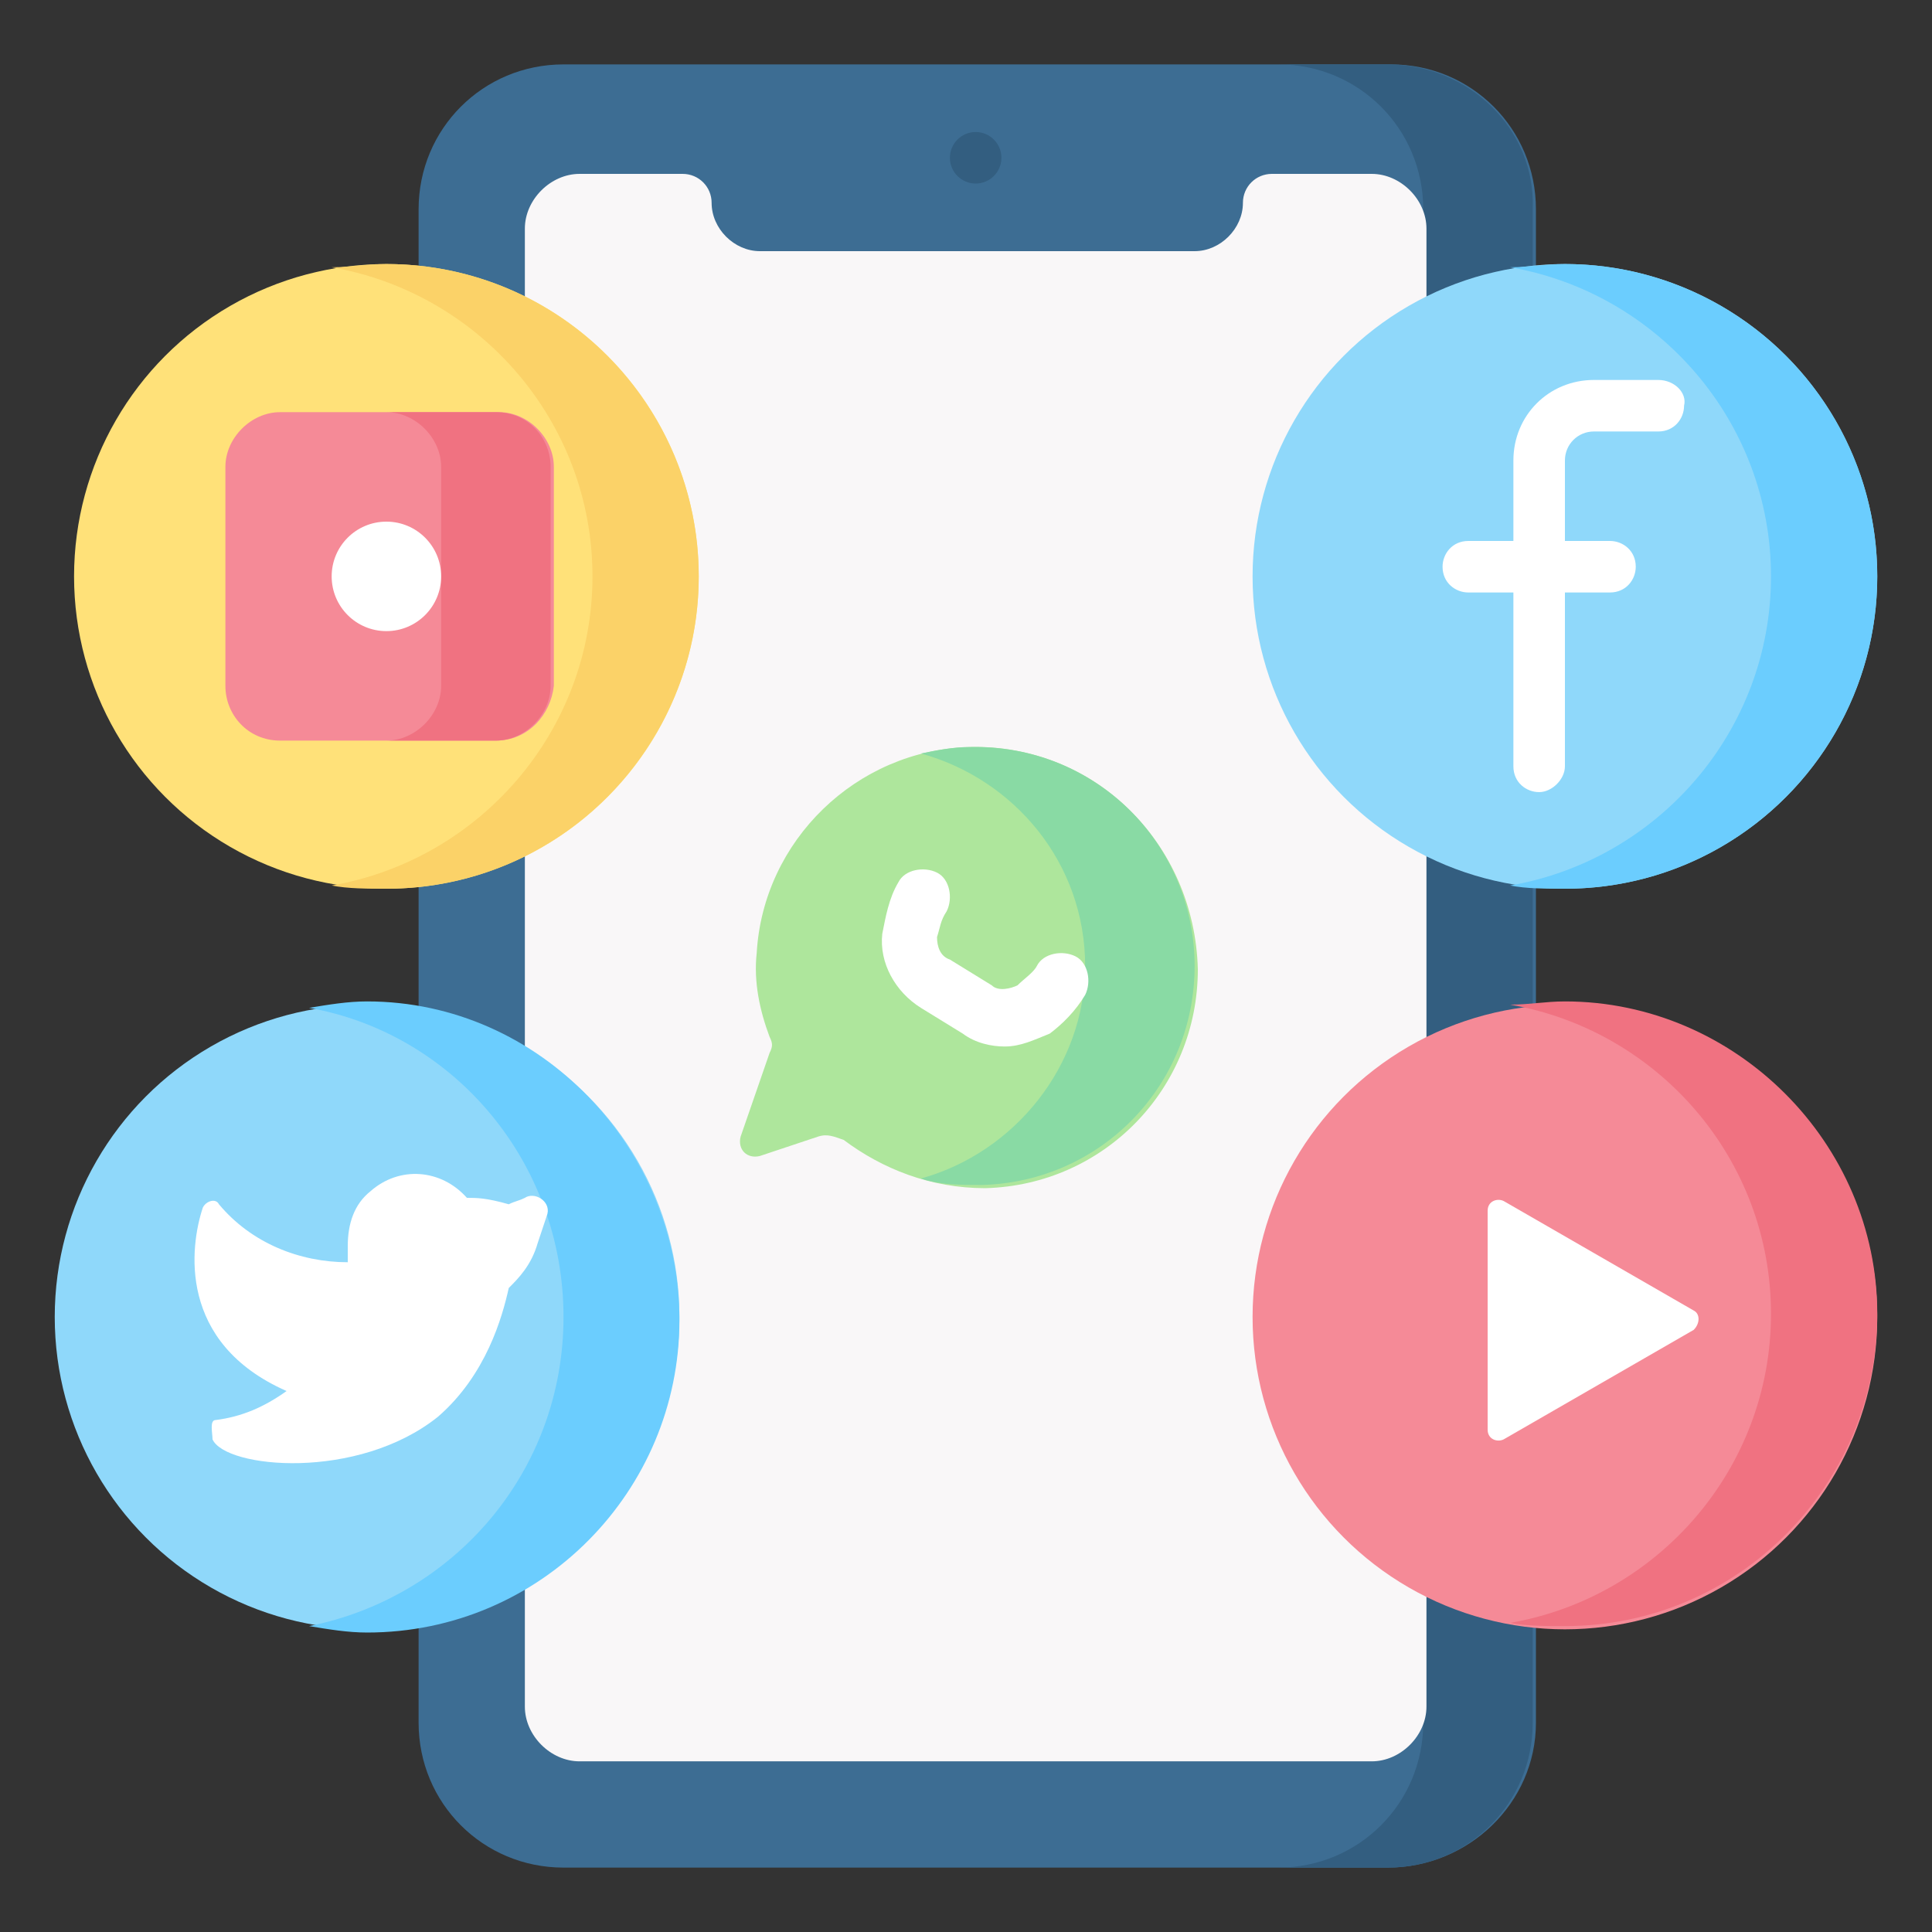
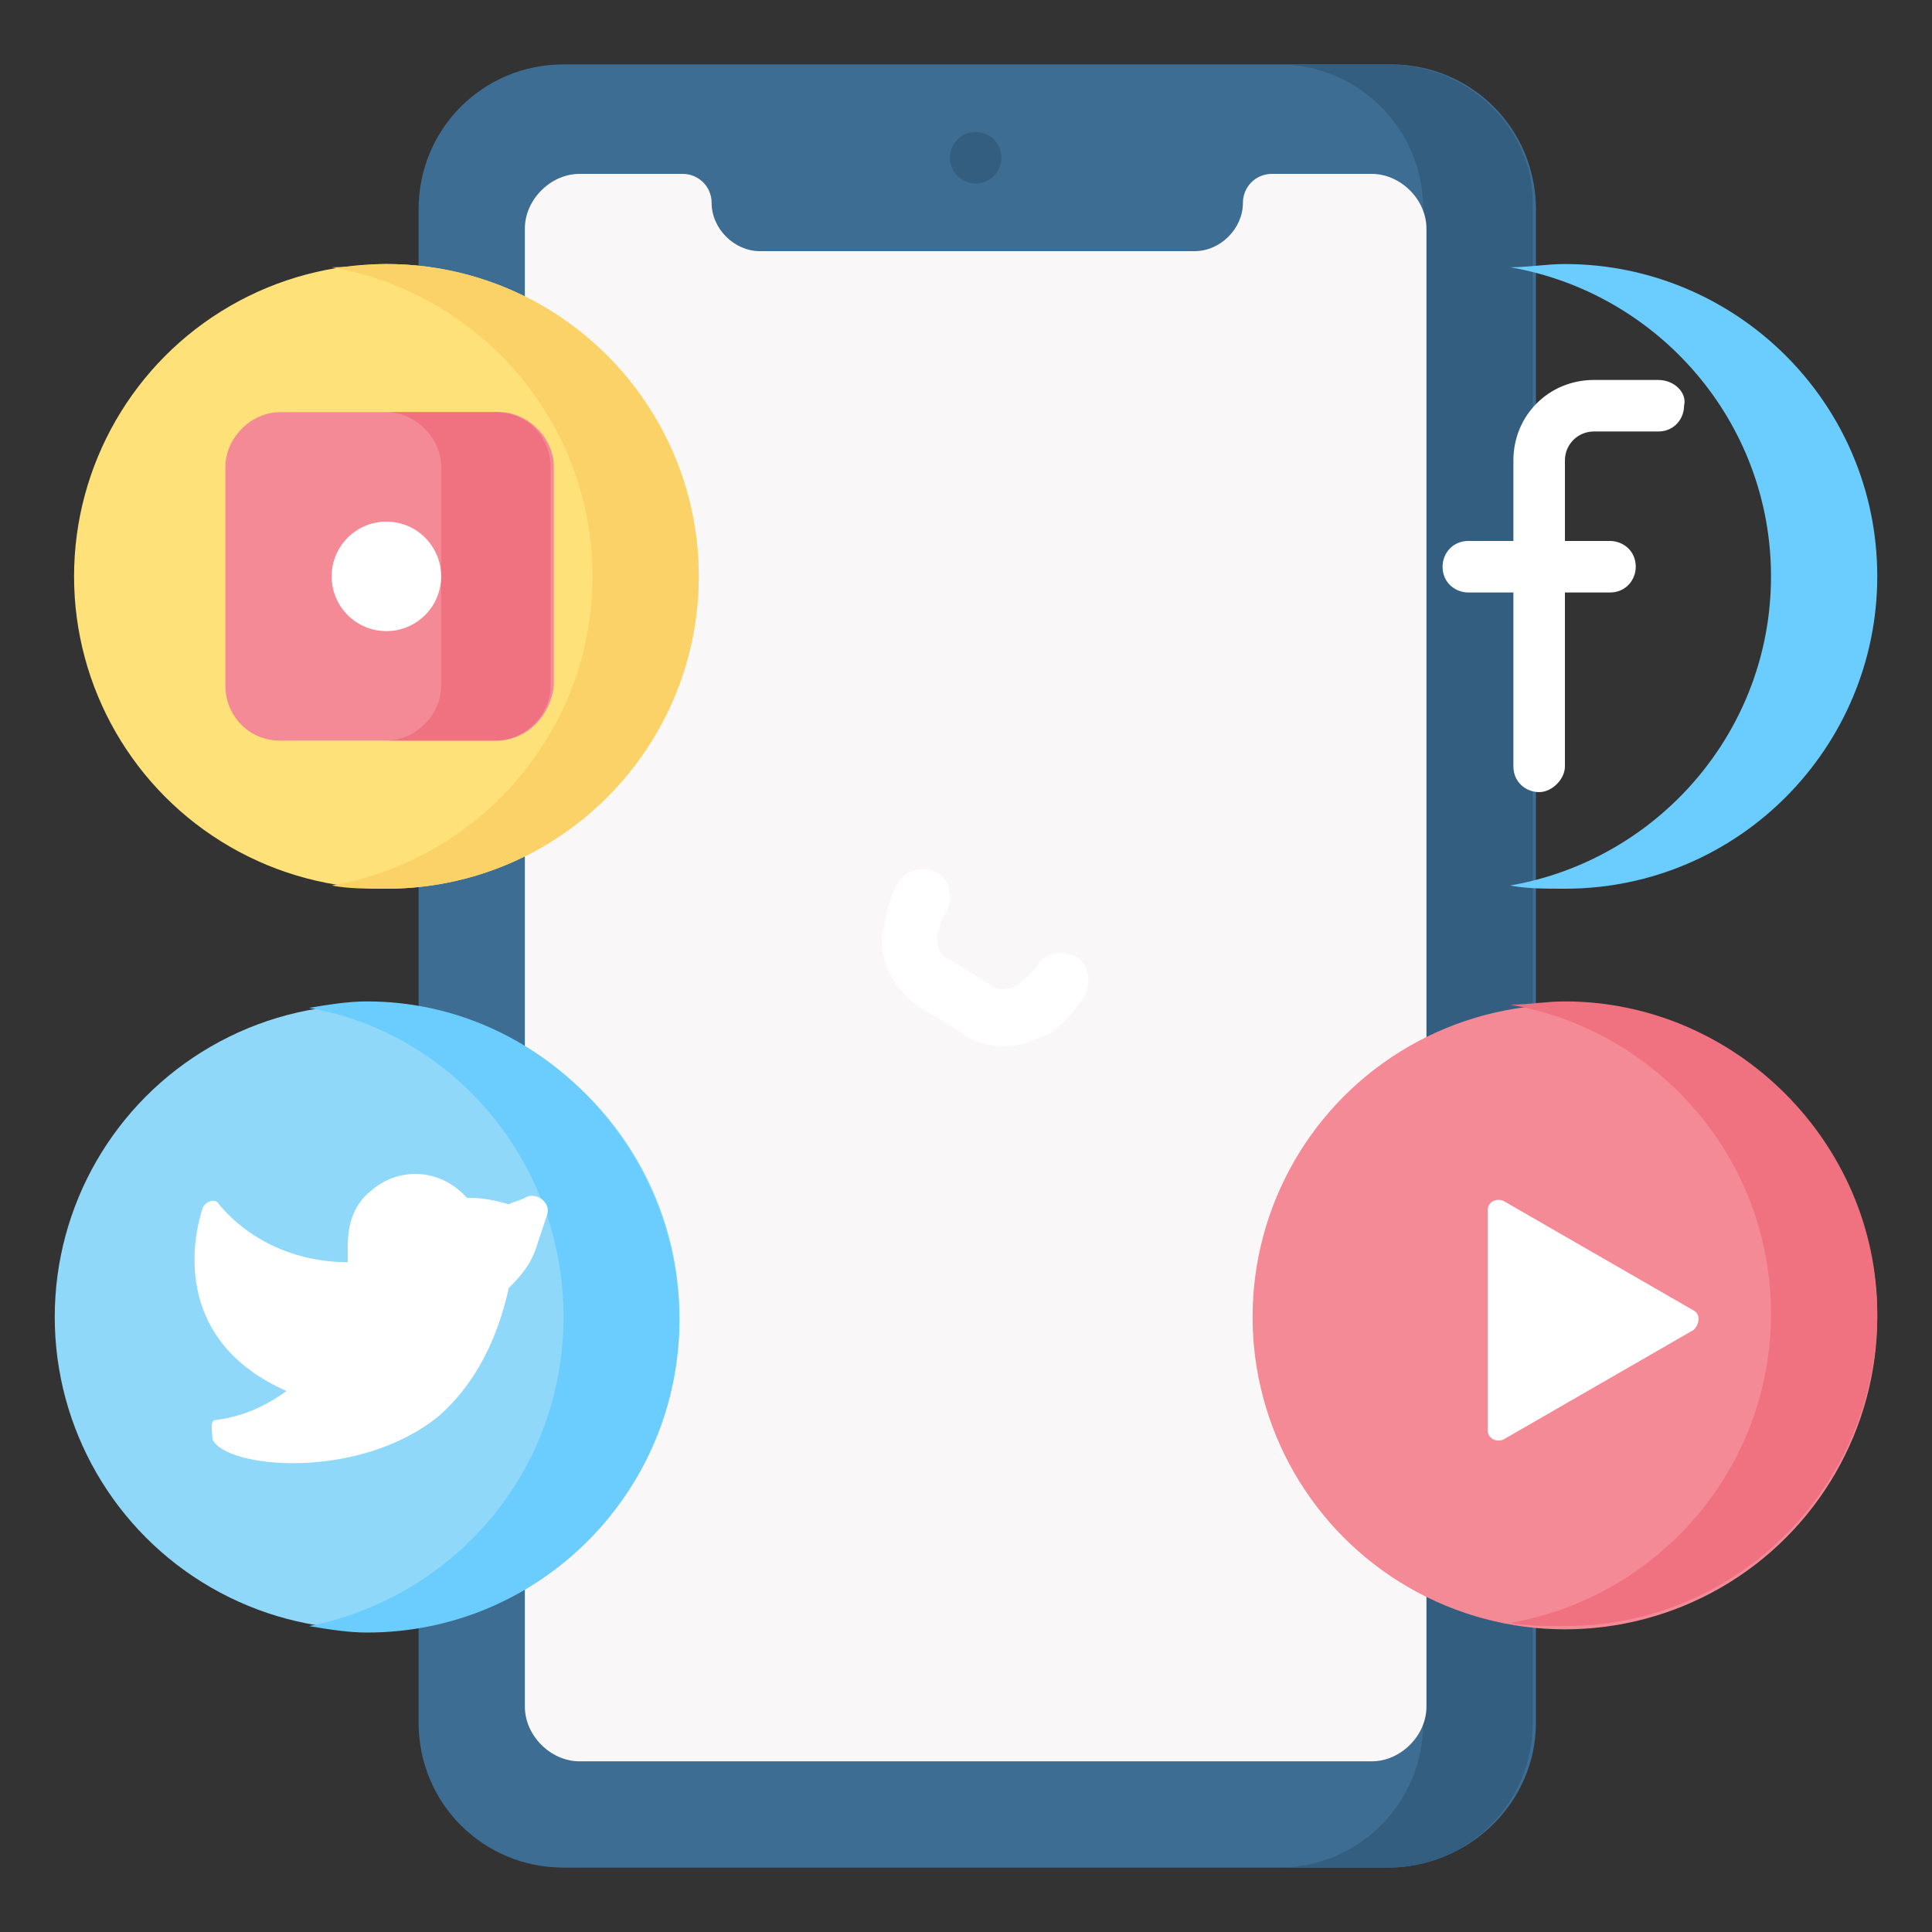
<svg xmlns="http://www.w3.org/2000/svg" version="1.1" id="Capa_1" x="0px" y="0px" width="60px" height="60px" viewBox="0 0 60 60" style="enable-background:new 0 0 60 60;" xml:space="preserve">
  <rect x="0" y="0" width="60" height="60" fill="#333333" stroke="none" />
  <style type="text/css">
	.st0{fill:#3D6D93;}
	.st1{fill:#335E80;}
	.st2{fill:#F9F7F8;}
	.st3{fill:#FFE179;}
	.st4{fill:#FBD268;}
	.st5{fill:#F58A97;}
	.st6{fill:#F07281;}
	.st7{fill:#FFFFFF;}
	.st8{fill:#8FD8FA;}
	.st9{fill:#6BCDFE;}
	.st10{fill:#AEE69C;}
	.st11{fill:#89DAA4;}
</style>
  <g>
    <g>
      <g>
        <g>
          <g>
            <g>
              <path class="st0" d="M43.1,58H17.5C15,58,13,56,13,53.5v-47C13,4,15,2,17.5,2h25.7c2.5,0,4.5,2,4.5,4.5v47        C47.7,56,45.6,58,43.1,58z" />
              <path class="st1" d="M43.1,2h-3.4c2.5,0,4.5,2,4.5,4.5v47c0,2.5-2,4.5-4.5,4.5h3.4c2.5,0,4.5-2,4.5-4.5v-47        C47.7,4,45.6,2,43.1,2z" />
              <path class="st2" d="M38.6,6.3c0,0.8-0.7,1.5-1.5,1.5H23.6c-0.8,0-1.5-0.7-1.5-1.5c0-0.5-0.4-0.9-0.9-0.9H18        c-0.9,0-1.7,0.8-1.7,1.7v45.9c0,0.9,0.8,1.7,1.7,1.7h24.6c0.9,0,1.7-0.8,1.7-1.7V7.1c0-0.9-0.8-1.7-1.7-1.7h-3.1        C39,5.4,38.6,5.8,38.6,6.3z" />
            </g>
            <circle class="st1" cx="30.3" cy="4.9" r="0.8" />
          </g>
        </g>
      </g>
    </g>
    <g>
      <g>
        <circle class="st3" cx="12" cy="17.9" r="9.7" />
        <path class="st4" d="M12,8.2c-0.6,0-1.1,0.1-1.7,0.1c4.6,0.8,8.1,4.8,8.1,9.6s-3.5,8.8-8.1,9.6c0.5,0.1,1.1,0.1,1.7,0.1     c5.4,0,9.7-4.4,9.7-9.7S17.4,8.2,12,8.2z" />
      </g>
      <g>
        <path class="st5" d="M15.4,23H8.7C7.7,23,7,22.2,7,21.3v-6.8c0-0.9,0.8-1.7,1.7-1.7h6.8c0.9,0,1.7,0.8,1.7,1.7v6.8     C17.1,22.2,16.4,23,15.4,23z" />
        <path class="st6" d="M15.4,12.8H12c0.9,0,1.7,0.8,1.7,1.7v6.8c0,0.9-0.8,1.7-1.7,1.7h3.4c0.9,0,1.7-0.8,1.7-1.7v-6.8     C17.1,13.6,16.4,12.8,15.4,12.8z" />
        <circle class="st7" cx="12" cy="17.9" r="1.7" />
      </g>
    </g>
    <g>
      <g>
        <circle class="st8" cx="11.4" cy="40.9" r="9.7" />
        <path class="st9" d="M11.4,31.1c-0.6,0-1.2,0.1-1.8,0.2c4.5,0.8,7.9,4.8,7.9,9.6c0,4.8-3.4,8.7-7.9,9.6c0.6,0.1,1.2,0.2,1.8,0.2     c5.4,0,9.7-4.4,9.7-9.7S16.8,31.1,11.4,31.1L11.4,31.1z" />
      </g>
      <g id="Shape_2_">
        <path class="st7" d="M14.5,37.2c-0.8-0.9-2.1-1-3-0.2c-0.5,0.4-0.7,1-0.7,1.7v0.5c-1.5,0-3-0.6-4-1.8c-0.1-0.2-0.4-0.1-0.5,0.1     c-0.4,1.2-0.8,4.2,2.6,5.7c-0.7,0.5-1.4,0.8-2.2,0.9c-0.2,0-0.1,0.4-0.1,0.6c0.4,0.9,4.5,1.3,7-0.7c1.5-1.3,2-3.1,2.2-4     c0.3-0.3,0.7-0.7,0.9-1.4c0.1-0.3,0.2-0.6,0.3-0.9c0.1-0.4-0.4-0.7-0.7-0.5c-0.2,0.1-0.3,0.1-0.5,0.2     C15.1,37.2,14.8,37.2,14.5,37.2L14.5,37.2z" />
      </g>
    </g>
    <g>
      <g>
        <circle class="st5" cx="48.6" cy="40.9" r="9.7" />
        <path class="st6" d="M48.6,31.1c-0.6,0-1.1,0.1-1.7,0.1c4.6,0.8,8.1,4.8,8.1,9.6c0,4.8-3.5,8.8-8.1,9.6c0.5,0.1,1.1,0.1,1.7,0.1     c5.4,0,9.7-4.4,9.7-9.7C58.3,35.5,53.9,31.1,48.6,31.1L48.6,31.1z" />
      </g>
      <g>
        <path class="st7" d="M46.2,37.6c0-0.3,0.3-0.4,0.5-0.3l5.9,3.4c0.2,0.1,0.2,0.4,0,0.6l-5.9,3.4c-0.2,0.1-0.5,0-0.5-0.3V37.6z" />
      </g>
    </g>
    <g>
      <g>
-         <circle class="st8" cx="48.6" cy="17.9" r="9.7" />
        <path class="st9" d="M48.6,8.2c-0.6,0-1.1,0.1-1.7,0.1c4.6,0.8,8.1,4.8,8.1,9.6s-3.5,8.8-8.1,9.6c0.5,0.1,1.1,0.1,1.7,0.1     c5.4,0,9.7-4.4,9.7-9.7C58.3,12.5,53.9,8.2,48.6,8.2L48.6,8.2z" />
      </g>
      <path class="st7" d="M51.5,11.8h-2c-1.4,0-2.5,1.1-2.5,2.5v2.5h-1.4c-0.5,0-0.8,0.4-0.8,0.8c0,0.5,0.4,0.8,0.8,0.8H47v5.4    c0,0.5,0.4,0.8,0.8,0.8s0.8-0.4,0.8-0.8v-5.4H50c0.5,0,0.8-0.4,0.8-0.8c0-0.5-0.4-0.8-0.8-0.8h-1.4v-2.5c0-0.5,0.4-0.9,0.9-0.9h2    c0.5,0,0.8-0.4,0.8-0.8C52.4,12.2,52,11.8,51.5,11.8L51.5,11.8z" />
    </g>
-     <path class="st10" d="M30.1,23.2c-3.5,0.1-6.4,2.9-6.6,6.4c-0.1,0.9,0.1,1.8,0.4,2.6c0.1,0.2,0.1,0.3,0,0.5l-0.9,2.6   c-0.1,0.4,0.2,0.7,0.6,0.6l1.8-0.6c0.3-0.1,0.5,0,0.8,0.1c1.2,0.9,2.7,1.5,4.4,1.5c3.7-0.1,6.6-3.1,6.6-6.8   C37.1,26.2,34,23.1,30.1,23.2L30.1,23.2z" />
    <g>
-       <path class="st11" d="M30.1,23.2c-0.5,0-1,0.1-1.5,0.2c2.9,0.8,5.1,3.4,5.1,6.6c0,3.1-2.2,5.8-5.1,6.6c0.6,0.2,1.2,0.2,1.9,0.2    c3.7-0.1,6.6-3.1,6.6-6.8C37.1,26.2,34,23.1,30.1,23.2z" />
-     </g>
+       </g>
    <g>
      <path class="st7" d="M31.2,32.5c-0.4,0-0.9-0.1-1.3-0.4l-1.3-0.8c-0.8-0.5-1.3-1.4-1.2-2.3l0,0c0.1-0.5,0.2-1.1,0.5-1.6    c0.2-0.4,0.8-0.5,1.2-0.3c0.4,0.2,0.5,0.8,0.3,1.2c-0.2,0.3-0.2,0.5-0.3,0.8l0,0c0,0.3,0.1,0.6,0.4,0.7l1.3,0.8    c0.2,0.2,0.6,0.1,0.8,0l0,0c0.2-0.2,0.5-0.4,0.6-0.6c0.2-0.4,0.8-0.5,1.2-0.3c0.4,0.2,0.5,0.8,0.3,1.2c-0.3,0.5-0.7,0.9-1.1,1.2    l0,0C32.1,32.3,31.7,32.5,31.2,32.5z" />
    </g>
  </g>
</svg>